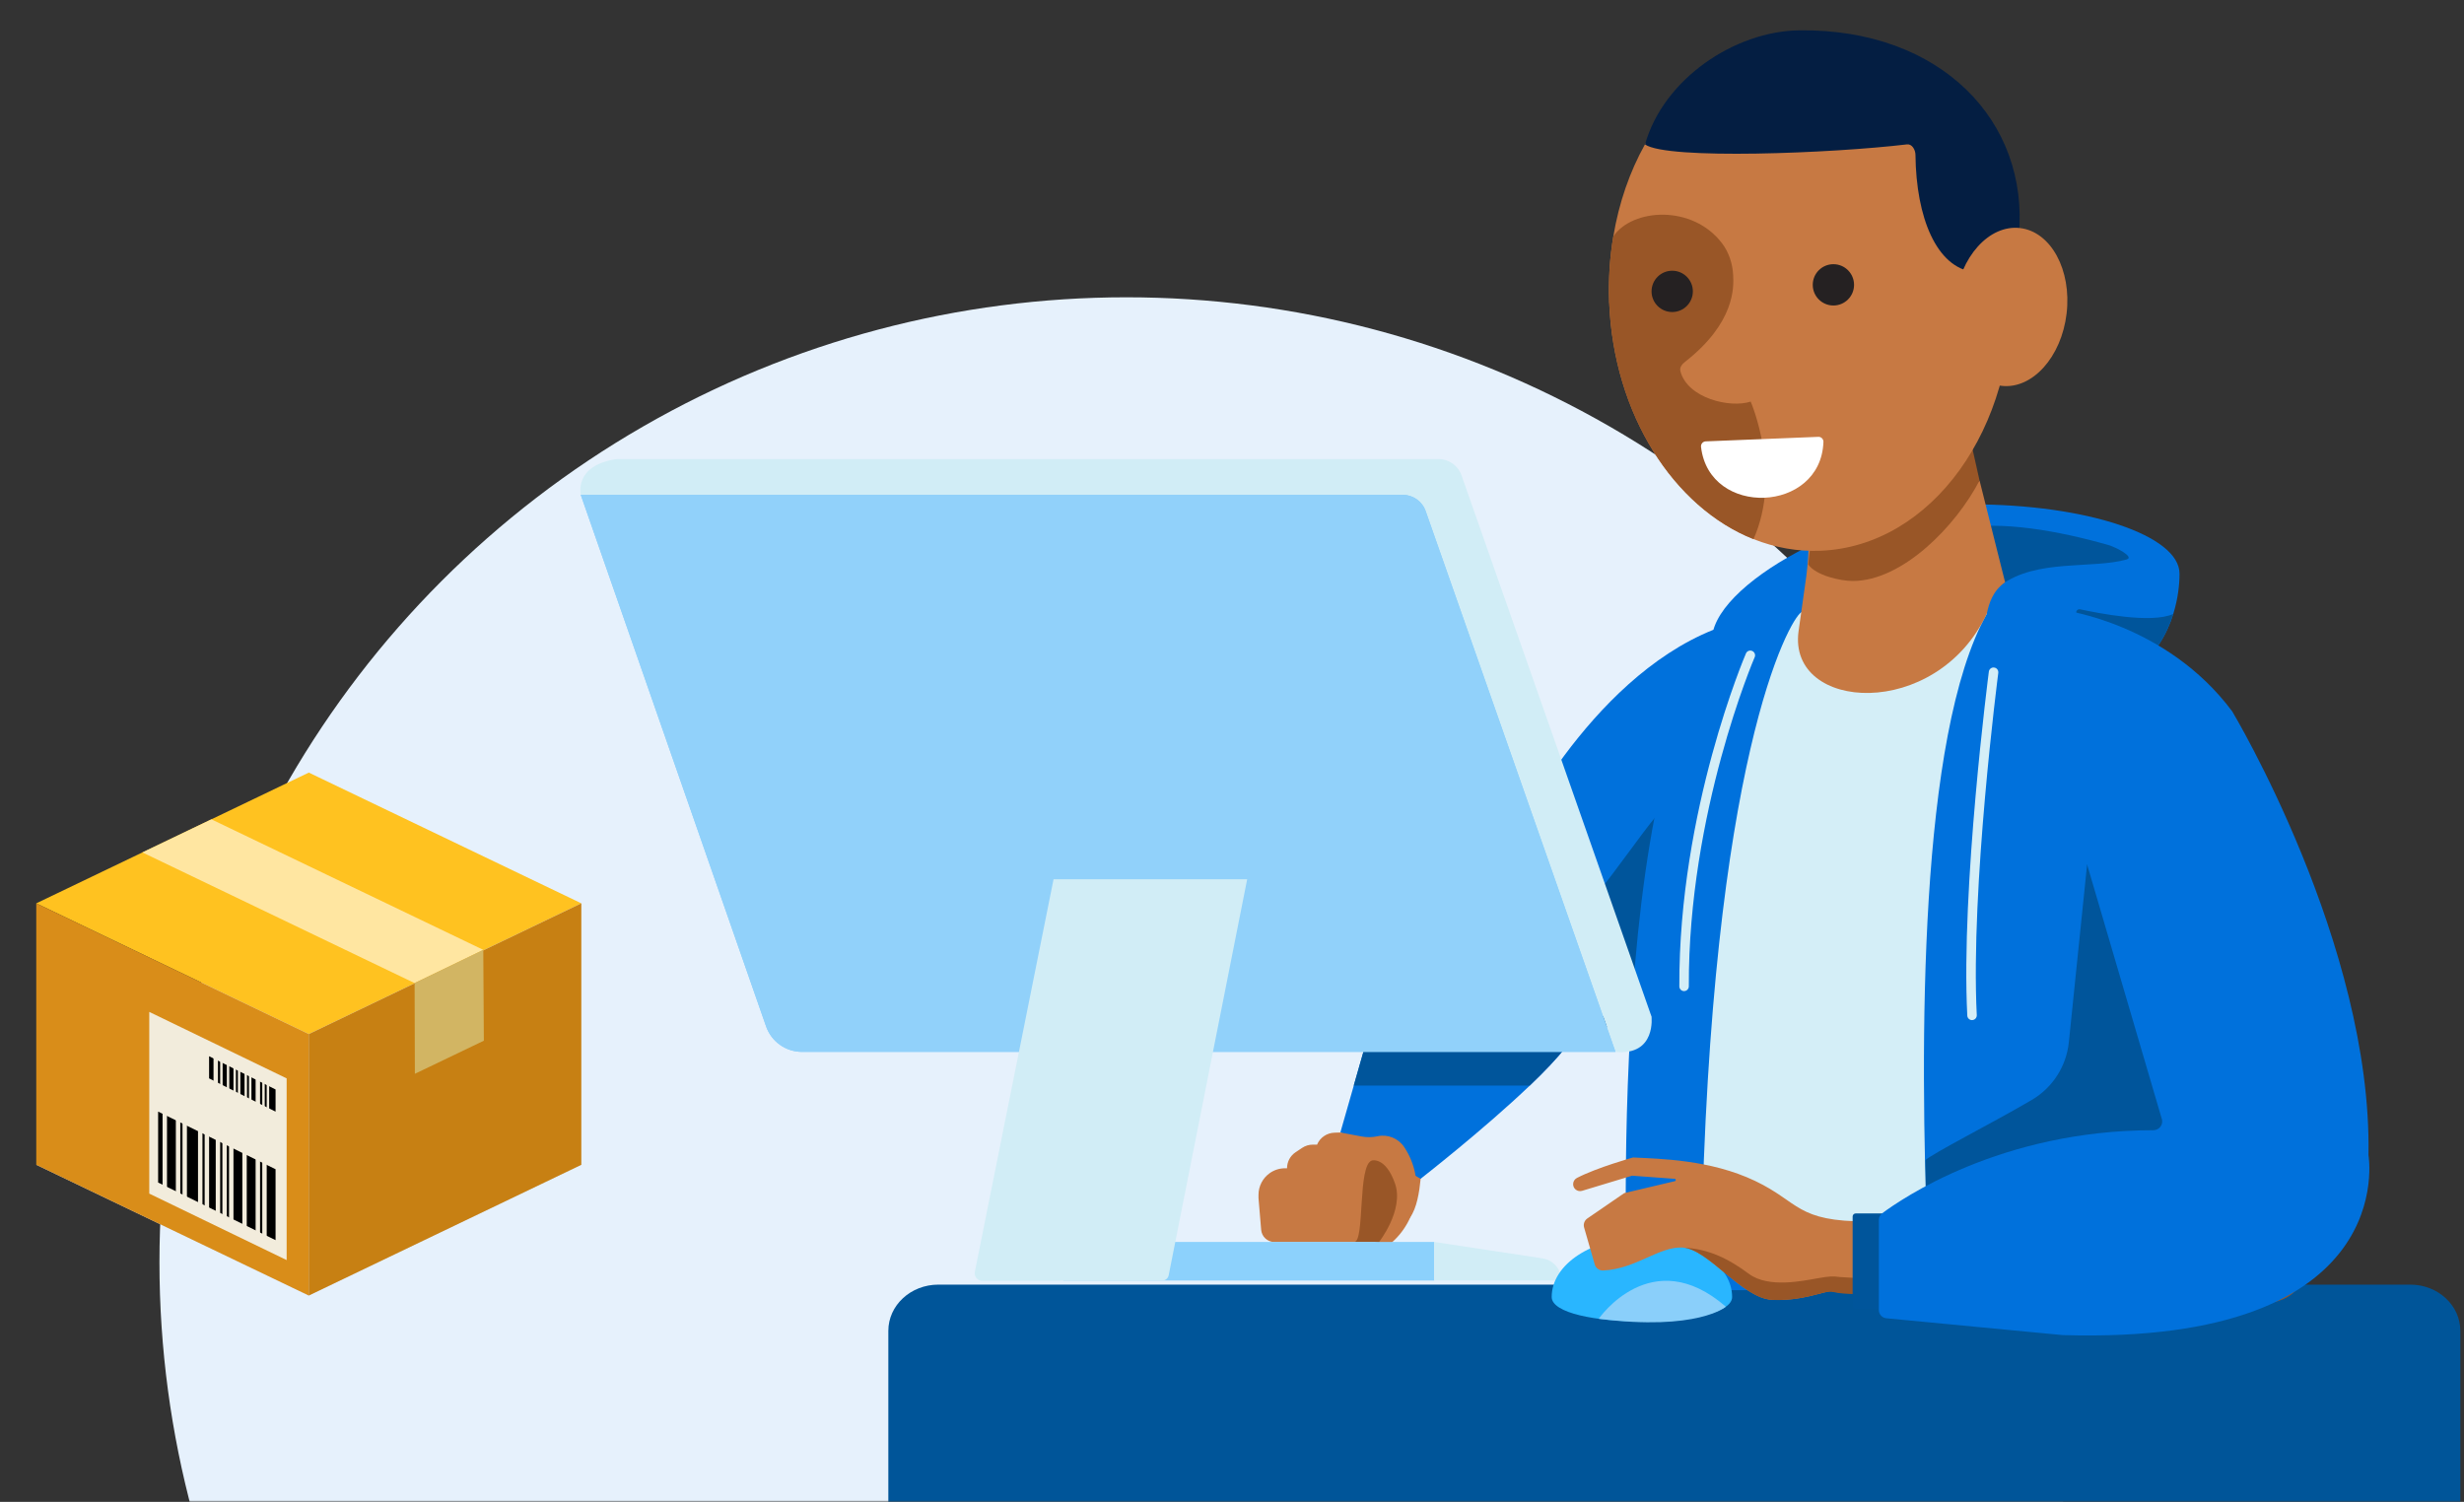
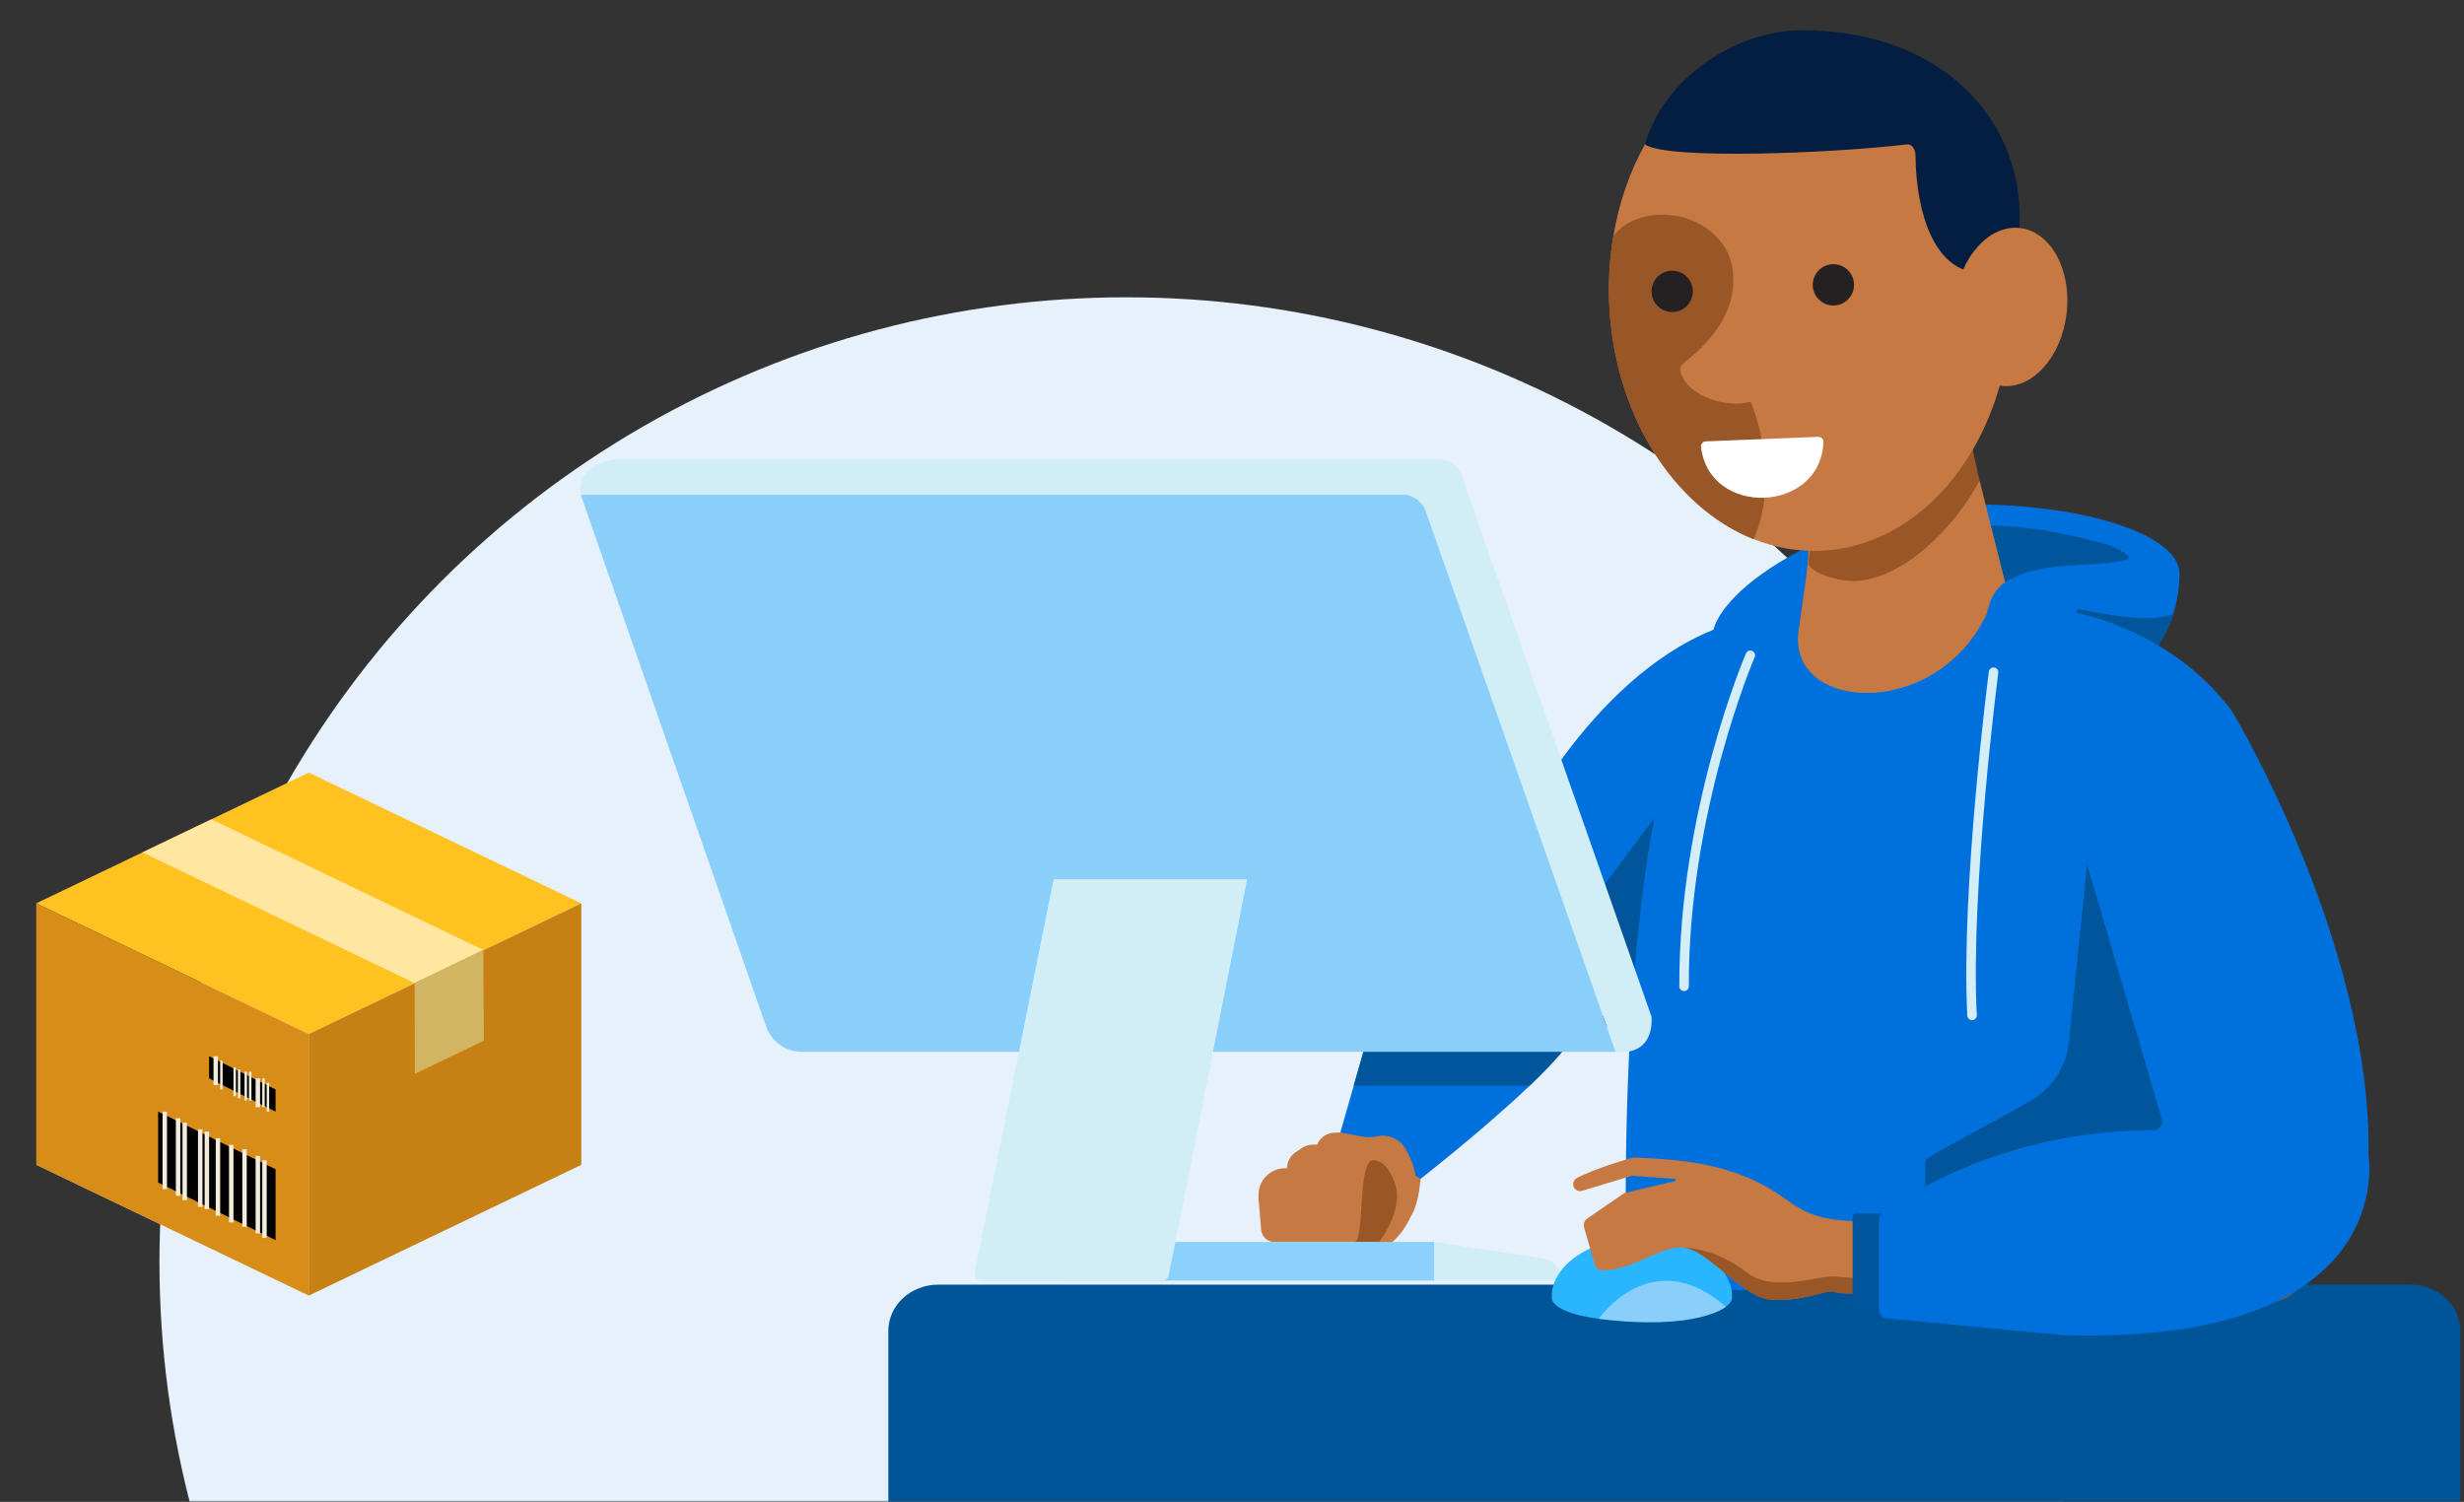
<svg xmlns="http://www.w3.org/2000/svg" width="712" height="434" viewBox="0 0 712 434" fill="none">
  <rect x="0" y="0" width="712" height="434" fill="#333333" stroke="none" />
  <mask id="mask0_38066_2520" style="mask-type:alpha" maskUnits="userSpaceOnUse" x="0" y="0" width="712" height="434">
    <rect width="712" height="434" fill="#D9D9D9" />
  </mask>
  <g mask="url(#mask0_38066_2520)">
    <ellipse cx="279.403" cy="278.876" rx="279.403" ry="278.876" transform="matrix(-1 0 0 1 604.882 85.91)" fill="#E6F1FC" />
    <path d="M696.495 371.222H271.14C263.161 371.222 256.695 377.2 256.695 384.575V434.05H710.94V384.575C710.94 377.2 704.475 371.222 696.495 371.222Z" fill="#005599" />
    <path d="M495.147 181.972C458.665 196.541 436.465 243.483 436.465 243.483C435.498 244.616 435.545 246.312 436.591 247.383C438.066 262.823 451.096 278.13 464.221 293.436C465.529 294.791 467.748 294.569 468.77 292.984L497.366 260.184C497.366 260.184 525.241 205.047 495.147 181.957V181.972Z" fill="#0071DC" />
    <path d="M485.304 229.652C478.02 232.775 464.871 257.697 450.113 270.371C443.083 276.403 466.401 290.798 462.446 298.962L483.528 274.794C483.528 274.794 499.182 254.978 485.296 229.652H485.304Z" fill="#00559B" />
    <path d="M494.719 185.644C497.057 217.627 557.967 201.235 591.089 201.235C602.66 201.235 610.895 198.239 616.665 193.856C622.8 189.298 626.208 183.155 627.991 177.408C629.362 173.025 629.798 168.879 629.798 165.772C629.798 154.714 602.953 145.749 569.808 145.749C536.662 145.749 493.53 169.188 494.703 185.628L494.719 185.644Z" fill="#0071DC" />
    <path d="M634.141 372.822H470.18C470.18 372.822 462.88 186.88 510.213 178.637C510.213 178.637 540.941 154.849 544.809 154.397C576.393 150.688 606.424 169.141 619.137 199.087C628.965 222.241 638.952 311.098 634.149 372.822H634.141Z" fill="#0071DC" />
    <path d="M603.088 249.848L597.817 301.164C597.104 308.116 593.125 314.315 587.094 317.858C575.696 324.54 558.157 333.425 556.326 335.296V355.977L647.758 343.397L635.386 229.659L603.088 249.848Z" fill="#00559B" />
-     <path d="M557.015 360.638C554.693 300.904 554.471 212.689 574.103 177.36C572.375 166.39 577.218 159.945 572.851 159.945L520.493 176.932C517.085 179.041 494.283 219.149 491.619 360.638H557.015Z" fill="#D4EEF7" />
    <path d="M614.532 161.665C616.855 161.008 611.552 158.162 609.222 157.496C595.09 153.43 577.764 150.315 566.248 152.835C566.985 153.057 545.776 170.638 549.041 171.138C550.722 171.399 570.394 169.56 578.161 169.108C588.456 161.412 604.68 164.471 614.548 161.665H614.532Z" fill="#00559B" />
    <path d="M519.708 182.448C516.57 205.689 559.496 208.352 574.103 177.359C574.737 174.379 575.807 170.772 579.398 168.252L572.019 138.86C562.048 150.568 548.455 154.903 533.404 156.711C529.798 157.139 526.2 157.218 522.657 156.933C522.601 159.85 522.387 163.02 521.959 166.413C521.856 167.237 519.708 182.456 519.708 182.456L519.693 182.44H519.708V182.448Z" fill="#C77943" />
    <path d="M522.498 163.108C524.749 166.334 531.89 167.888 535.354 167.888C549.795 167.888 565.234 151.924 572.011 138.845L567.144 117.142L519.375 131.767C519.375 131.767 525.344 142.499 522.498 163.108Z" fill="#995627" />
    <path d="M464.997 87.497C466.304 119.766 483.646 146.597 506.694 155.784C512.829 158.225 519.344 159.43 526.073 159.153C558.133 157.861 582.806 123.666 581.157 82.804C580.927 77.184 580.214 71.731 579.049 66.499C571.892 33.723 547.75 10.014 520.105 11.132C501.4 11.885 485.223 23.791 475.332 41.721C470.941 49.576 467.81 58.581 466.186 68.306C465.155 74.457 464.727 80.878 464.981 87.481L464.997 87.497Z" fill="#C77943" />
    <path d="M464.997 87.496C466.305 119.781 483.638 146.612 506.695 155.799C515.04 137.077 505.878 116.048 505.878 116.048C499.926 118.013 487.601 115.081 485.572 107.273C485.287 106.203 486.008 105.267 486.88 104.586C501.416 93.243 500.988 82.899 500.822 79.562C500.655 76.232 499.609 72.951 497.596 70.295C489.107 59.095 471.718 60.157 466.178 68.33C465.148 74.481 464.728 80.901 464.989 87.504L465.005 87.488L464.997 87.496Z" fill="#995627" />
    <path d="M529.782 88.281C526.486 88.281 523.814 85.609 523.814 82.312C523.814 79.016 526.486 76.344 529.782 76.344C533.078 76.344 535.75 79.016 535.75 82.312C535.75 85.609 533.078 88.281 529.782 88.281Z" fill="#252122" />
    <path d="M483.203 90.168C479.906 90.168 477.234 87.496 477.234 84.2C477.234 80.903 479.906 78.231 483.203 78.231C486.499 78.231 489.171 80.903 489.171 84.2C489.171 87.496 486.499 90.168 483.203 90.168Z" fill="#252122" />
    <path d="M526.898 127.74C526.16 148.317 493.918 149.609 491.533 129.159C491.43 128.318 492.048 127.573 492.888 127.542L525.431 126.234C526.271 126.194 526.945 126.908 526.906 127.748V127.732L526.898 127.74Z" fill="white" />
    <path d="M475.348 41.737C481.68 46.231 529.513 44.305 551.055 41.721C552.505 41.554 553.48 43.282 553.496 44.741C553.678 63.02 559.654 77.272 570.212 78.579L583.376 67.934C586.325 35.094 560.938 8.31 520.017 8.762C501.297 8.968 480.721 22.753 475.348 41.729V41.737Z" fill="#041E42" />
    <path d="M578.346 111.495C569.434 110.445 563.412 99.387 564.895 86.796C566.379 74.206 574.806 64.85 583.718 65.9C592.629 66.95 598.651 78.008 597.168 90.599C595.685 103.19 587.258 112.546 578.346 111.495Z" fill="#C77943" />
    <path d="M569.84 294.776H569.903C570.664 294.736 571.251 294.094 571.211 293.325C569.364 256.696 577.346 195.051 577.425 194.441C577.512 193.688 576.997 192.991 576.236 192.903C575.499 192.784 574.785 193.331 574.698 194.092C574.619 194.711 566.598 256.609 568.469 293.476C568.508 294.213 569.111 294.784 569.84 294.784V294.768V294.776Z" fill="#D4EEF7" />
    <path d="M486.635 286.397C487.396 286.397 488.006 285.779 488.006 285.018C487.816 234.811 506.83 190.359 507.02 189.947C507.345 189.265 507.036 188.433 506.346 188.124C505.665 187.799 504.832 188.1 504.523 188.797C504.333 189.225 485.058 234.193 485.264 285.034C485.264 285.795 485.882 286.405 486.635 286.405V286.397Z" fill="#D4EEF7" />
    <path d="M600.211 177.566C602.287 179.848 613.209 186.483 616.665 193.855C622.799 189.297 626.207 183.154 627.991 177.407C621.658 180.324 605.981 177.114 601.067 176.075C600.203 175.893 599.593 176.916 600.187 177.558H600.211V177.566Z" fill="#00559B" />
    <path d="M452.459 297.187C449.582 310.17 411.99 330.637 411.213 333.776C410.453 336.915 410.944 350.366 405.8 353.323C400.656 356.279 373.415 343.89 387.42 330.613C401.425 317.344 405.84 283.577 405.84 283.577L448.045 279.273L452.459 297.203V297.187Z" fill="#C77943" />
    <path d="M387.325 327.244L410.5 340.632C410.5 340.632 428.69 326.475 442.045 313.705C446.23 309.71 449.939 305.834 452.459 302.592L413.964 295.799L397.169 292.827L396.313 295.799L391.185 313.721L387.309 327.26L387.325 327.244Z" fill="#0071DC" />
    <path d="M396.313 295.791H413.956L452.451 302.584C449.931 305.826 446.222 309.702 442.037 313.697H391.177L396.305 295.775V295.791H396.313Z" fill="#00559B" />
    <path d="M363.658 346.29V345.268C363.658 342.763 364.887 340.409 366.94 338.974C368.231 338.07 369.769 337.595 371.346 337.595H371.901C371.901 335.732 372.828 333.988 374.382 332.958L376.284 331.689C377.203 331.079 378.273 330.762 379.375 330.762H380.58C381.436 328.717 383.409 327.377 385.621 327.314L387.341 327.258L393.451 328.408C394.973 328.693 396.542 328.669 398.048 328.344C400.997 327.702 404.04 328.923 405.736 331.436L405.76 331.475C411.815 340.519 410 352.687 401.559 359.575L397.216 358.917H368.279C366.274 358.917 364.593 357.379 364.427 355.374L363.666 346.314V346.29H363.658Z" fill="#C77943" />
    <path d="M396.447 335.344C392.223 336.549 394.434 358.886 391.319 358.886C388.205 358.886 397.2 358.886 397.2 358.886L398.365 359.076C398.365 359.076 405.808 349.723 403.097 341.987C400.387 334.25 396.455 335.344 396.455 335.344H396.447Z" fill="#995627" />
    <path d="M307.291 358.886H414.439V370.039H307.291V358.886Z" fill="#8CD1FC" />
    <path d="M414.439 358.887L445.675 363.627C448.837 364.102 451.191 366.829 451.191 370.031H414.439V358.879V358.887Z" fill="#D1EDF6" />
    <path d="M448.378 374.788C448.378 384.229 500.514 384.229 500.514 374.788C500.514 365.348 488.839 357.682 474.446 357.682C460.053 357.682 448.378 365.34 448.378 374.788Z" fill="#29B6FF" />
    <path d="M672.979 350.65V303.02C666.369 315.084 644.731 299.881 624.98 303.02L632.605 339.839C597.573 344.634 581.737 352.838 539.723 352.965C518.989 353.028 520.098 347.424 507.148 341.249C494.189 335.075 479.661 334.876 471.886 334.48C471.886 334.48 461.432 337.397 455.685 340.385C455.043 340.718 454.615 341.353 454.576 342.082C454.497 343.477 455.828 344.523 457.175 344.111L471.616 339.743L483.925 340.647C484.313 340.671 484.361 341.226 483.98 341.321L469.357 344.769L458.689 352.093C457.833 352.672 457.461 353.734 457.746 354.717L460.821 365.402C461.13 366.472 462.137 367.185 463.262 367.13C472.655 366.741 479.384 360.139 486.239 360.503C493.563 360.876 503.422 375.151 512.014 375.595C520.606 376.039 526.685 373.194 529.371 373.051C530.949 375.231 597.731 369.928 647.775 372.829C662.255 373.669 675.65 364.926 672.987 350.658L672.979 350.65Z" fill="#C77943" />
-     <path d="M461.979 381.089C461.979 381.089 477.196 358.918 498.707 377.601C498.707 377.601 490.559 384.695 461.979 381.089Z" fill="#8ACFFA" />
+     <path d="M461.979 381.089C461.979 381.089 477.196 358.918 498.707 377.601C498.707 377.601 490.559 384.695 461.979 381.089" fill="#8ACFFA" />
    <path d="M672.979 303.021L667.296 267.248L644.2 282.974L622.547 292.248L628.412 319.627C650.85 318.517 666.361 315.109 672.979 303.036V303.021Z" fill="#994002" />
    <path d="M649.558 376.452C625.028 373.535 534.436 369.358 531.694 369.025C529.522 368.755 528.761 368.763 525.187 369.39C521.208 370.071 511.071 372.346 505.372 368.113C499.673 363.873 493.8 360.813 486.231 360.528C493.555 360.9 503.414 375.176 512.006 375.62C518.656 375.969 523.8 374.344 527.025 373.527C528.135 373.242 529.284 373.218 530.394 373.472C539.968 375.691 600.624 370.087 647.767 372.822C660.876 373.583 671.441 363.001 671.338 350.405C667.629 361.558 669.19 378.798 649.558 376.46V376.444V376.452Z" fill="#995627" />
    <path d="M477.172 293.626L426.059 148.015L422.326 137.37C421.335 134.54 418.656 132.653 415.676 132.653H178.171C165.704 134.516 167.836 142.99 167.836 142.99H181.778L234.302 293.634H463.246L466.876 303.97C478.71 305.104 477.212 293.634 477.212 293.634L477.188 293.618H477.172V293.626Z" fill="#D1EDF6" />
    <path d="M466.837 303.963H231.758C227.066 303.963 222.897 301.007 221.359 296.576L167.813 142.983H405.317C408.313 142.983 410.984 144.869 411.967 147.699L466.829 303.956V303.971L466.837 303.963Z" fill="#8ACFFA" />
-     <path d="M466.837 303.963H231.758C227.066 303.963 222.897 301.007 221.359 296.576L167.813 142.983H405.317C408.313 142.983 410.984 144.869 411.967 147.699L466.829 303.956V303.971L466.837 303.963Z" fill="#91D1FA" />
    <path d="M283.877 370.135C282.483 370.135 281.42 368.859 281.698 367.487L304.437 254.074H360.385L337.702 368.534C337.519 369.413 336.758 370.048 335.855 370.048L283.877 370.135Z" fill="#D1EDF6" />
    <path d="M536.227 350.65H544.795C545.285 350.65 545.682 351.048 545.682 351.538V377.347C545.682 377.837 545.285 378.235 544.795 378.235H536.227C535.737 378.235 535.339 377.837 535.339 377.347V351.538C535.339 351.048 535.737 350.65 536.227 350.65Z" fill="#00559B" />
    <path d="M596.17 176.322C596.17 176.322 626.01 180.095 645 205.531C645 205.531 685.485 272.891 684.4 333.791C684.4 333.791 693.958 388.722 596.043 385.805L545.072 380.939C543.844 380.82 542.916 379.789 542.916 378.561V352.53C542.916 351.777 543.265 351.071 543.859 350.619C549.336 346.521 578.21 326.602 622.222 326.602C623.823 326.602 625.051 325.167 624.75 323.59L601.654 244.911L596.178 176.322H596.17Z" fill="#0071DC" />
    <path fill-rule="evenodd" clip-rule="evenodd" d="M89.231 298.815L167.982 336.593L89.231 374.372L10.48 336.593L89.231 298.815Z" fill="#D8D8D8" />
    <path fill-rule="evenodd" clip-rule="evenodd" d="M89.231 223.257L167.982 261.036L89.231 298.815L10.48 261.036L89.231 223.257Z" fill="#FFC220" />
    <path fill-rule="evenodd" clip-rule="evenodd" d="M61.082 236.761L139.651 274.482L119.803 284.087L41.148 246.323L61.082 236.761Z" fill="#FFE6A1" />
    <path fill-rule="evenodd" clip-rule="evenodd" d="M10.48 336.593L89.231 374.372V298.815L10.48 261.036L10.48 336.593Z" fill="#D98D19" />
    <path fill-rule="evenodd" clip-rule="evenodd" d="M167.982 336.593V261.036L89.231 298.815V374.372L167.982 336.593Z" fill="#C78013" />
    <path fill-rule="evenodd" clip-rule="evenodd" d="M139.811 300.736L139.651 274.483L119.803 284.087L119.878 310.298L139.811 300.736Z" fill="#D2B563" />
-     <path fill-rule="evenodd" clip-rule="evenodd" d="M43.133 344.917V292.411L82.829 311.621L82.829 364.127L43.133 344.917Z" fill="#F2ECDC" />
    <path fill-rule="evenodd" clip-rule="evenodd" d="M45.694 321.226L79.627 337.874V358.364L45.694 341.716V321.226Z" fill="black" />
    <path d="M48.255 321.226H46.974V343.637H48.255V321.226Z" fill="#F2ECDC" />
    <path d="M52.096 323.147H50.816V345.558H52.096V323.147Z" fill="#F2ECDC" />
    <path d="M54.017 324.427H52.737V346.838H54.017V324.427Z" fill="#F2ECDC" />
    <path d="M71.304 332.111H70.024V354.522H71.304V332.111Z" fill="#F2ECDC" />
    <path d="M75.146 334.032H73.865V356.443H75.146V334.032Z" fill="#F2ECDC" />
    <path d="M77.066 335.313H75.786V357.724H77.066V335.313Z" fill="#F2ECDC" />
    <path d="M58.499 326.348H57.218V348.759H58.499V326.348Z" fill="#F2ECDC" />
    <path d="M60.42 326.989H59.139V349.4H60.42V326.989Z" fill="#F2ECDC" />
    <path d="M63.621 328.91H62.34V351.321H63.621V328.91Z" fill="#F2ECDC" />
-     <path d="M65.542 329.55H64.261V351.961H65.542V329.55Z" fill="#F2ECDC" />
    <path d="M67.463 330.831H66.182V353.242H67.463V330.831Z" fill="#F2ECDC" />
    <path fill-rule="evenodd" clip-rule="evenodd" d="M60.42 305.218L79.627 314.823V321.226L60.42 311.621V305.218Z" fill="black" />
    <path d="M62.981 305.218H61.7V313.542H62.981V305.218Z" fill="#F2ECDC" />
    <path d="M75.146 311.621H73.865V319.945H75.146V311.621Z" fill="#F2ECDC" />
    <path d="M64.332 306.498H63.621V314.823H64.332V306.498Z" fill="#F2ECDC" />
    <path d="M68.174 308.419H67.463V316.744H68.174V308.419Z" fill="#F2ECDC" />
    <path d="M69.454 309.06H68.743V317.384H69.454V309.06Z" fill="#F2ECDC" />
    <path d="M71.375 309.7H70.664V318.024H71.375V309.7Z" fill="#F2ECDC" />
    <path d="M72.656 309.7H71.944V318.024H72.656V309.7Z" fill="#F2ECDC" />
    <path d="M76.497 311.621H75.786V319.945H76.497V311.621Z" fill="#F2ECDC" />
    <path d="M77.778 312.902H77.066V321.226H77.778V312.902Z" fill="#F2ECDC" />
-     <path d="M66.253 307.139H65.542V315.463H66.253V307.139Z" fill="#F2ECDC" />
  </g>
</svg>